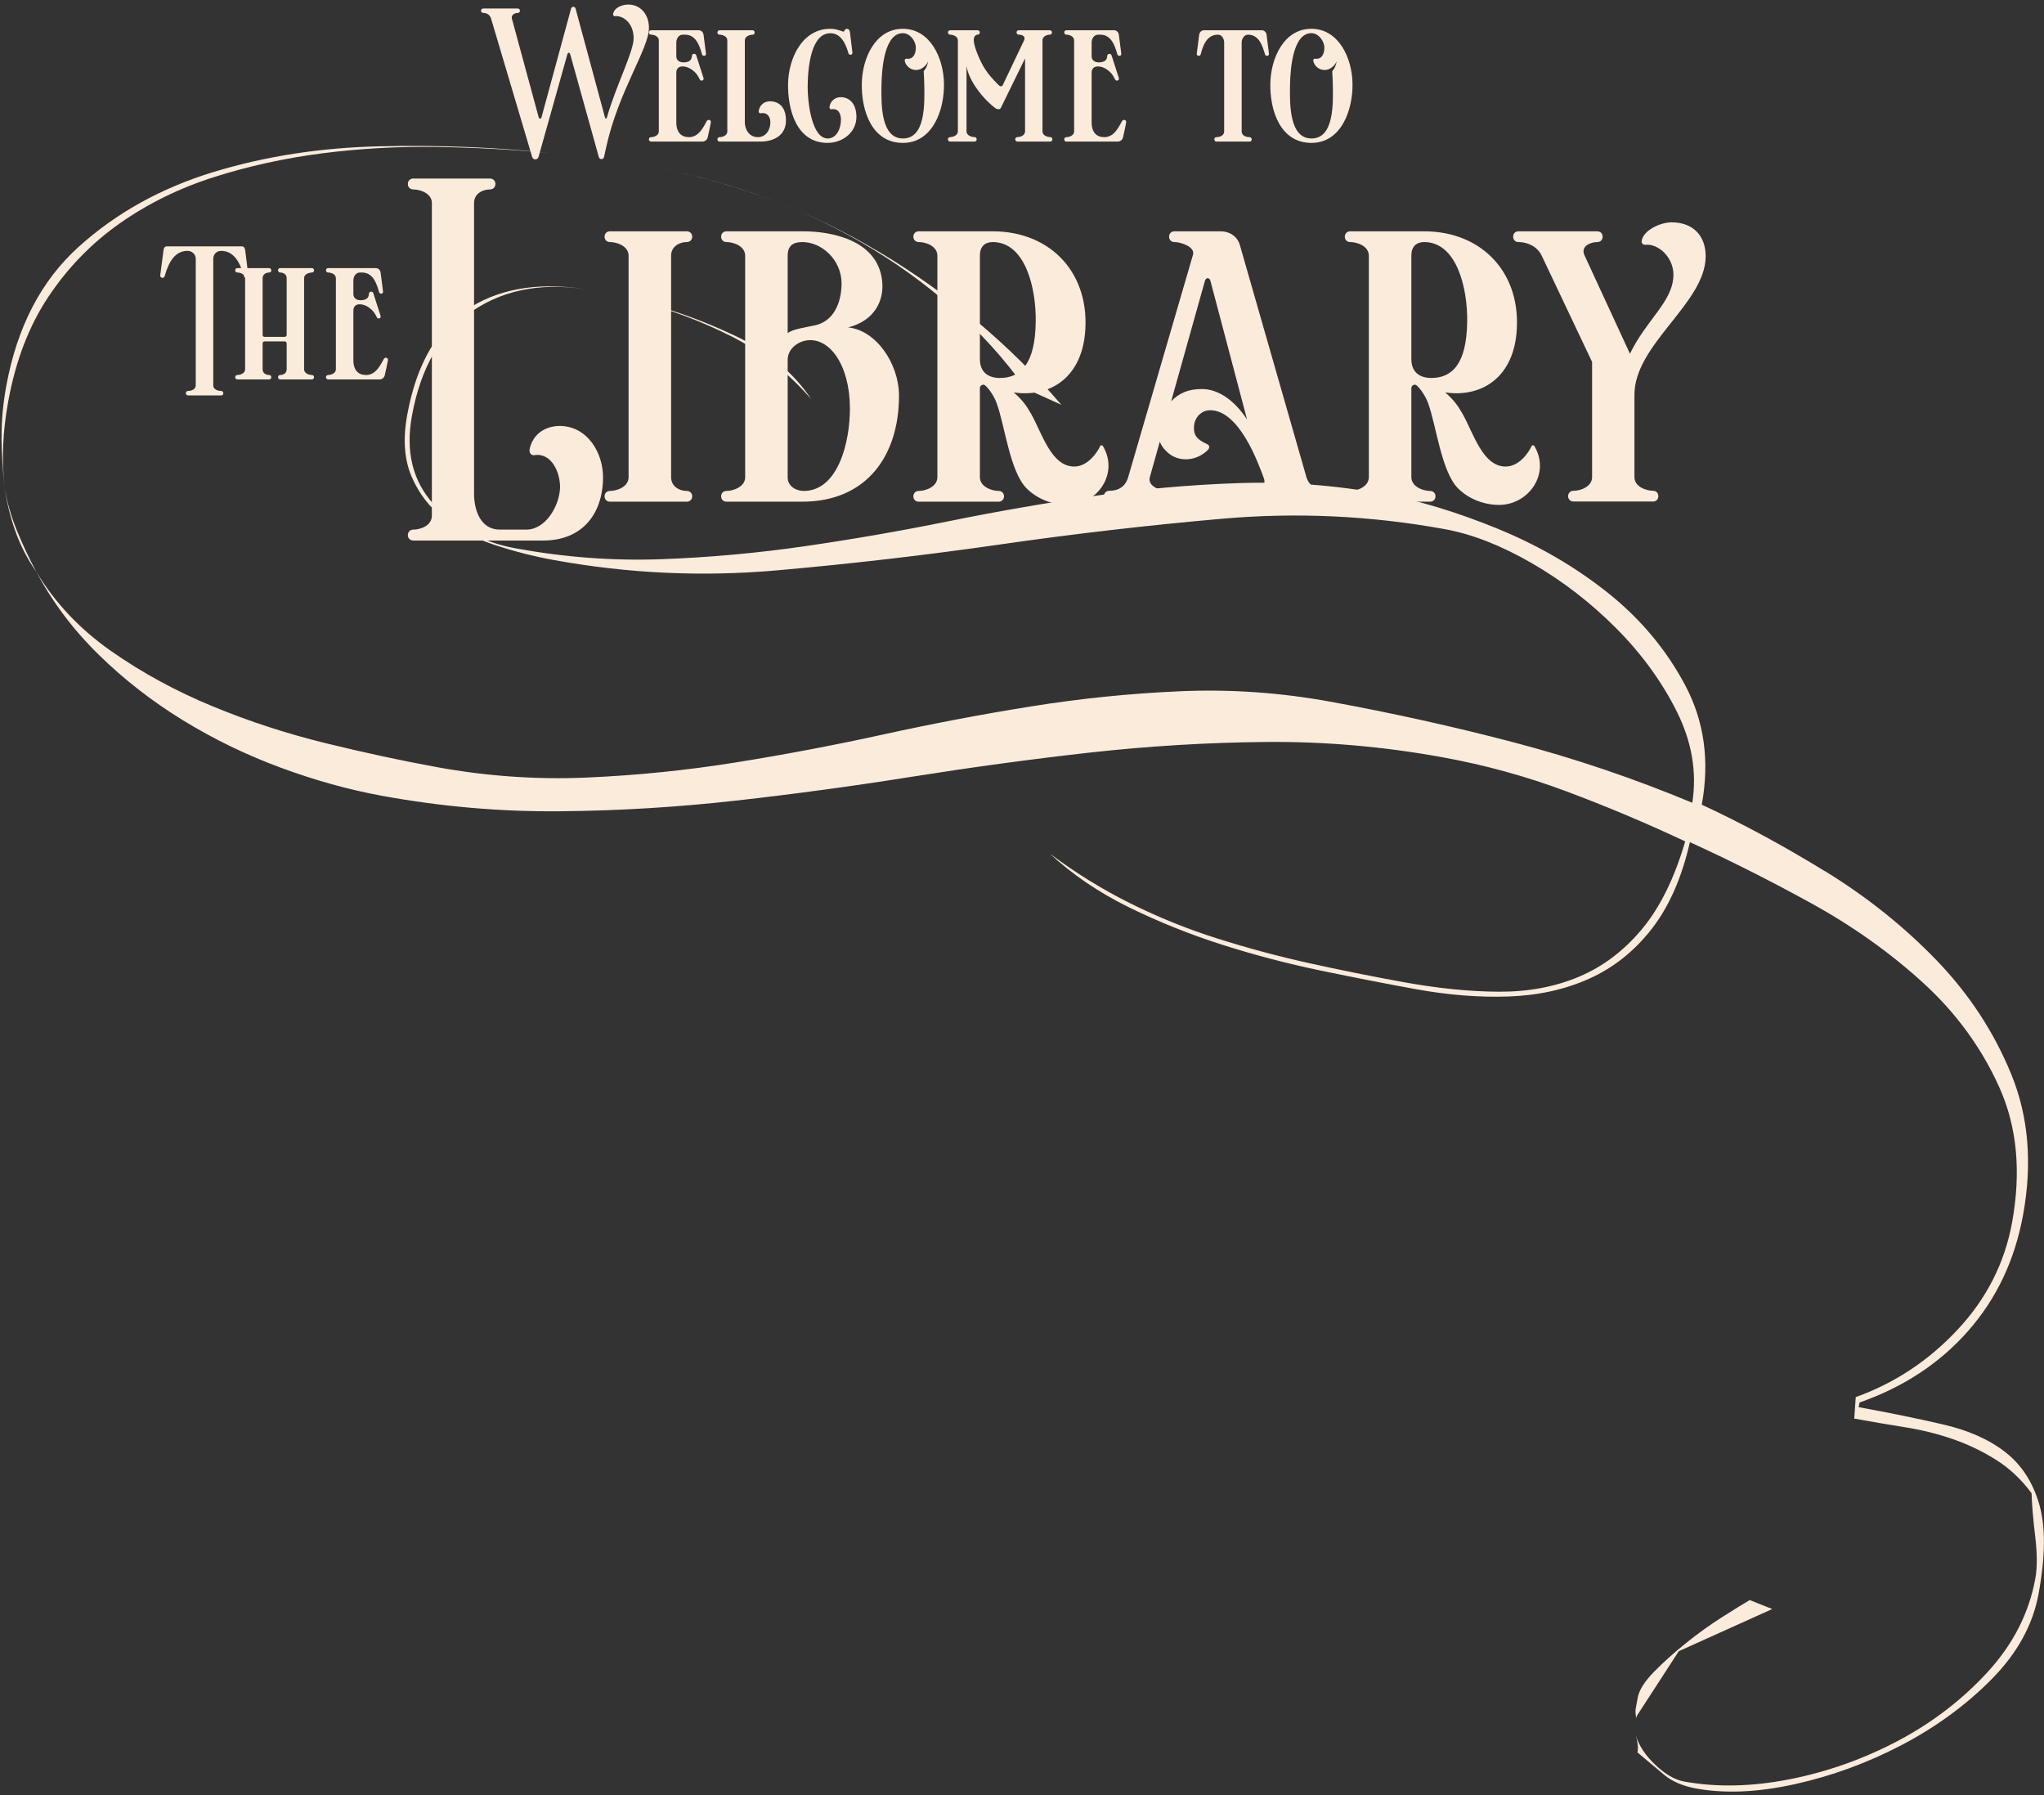
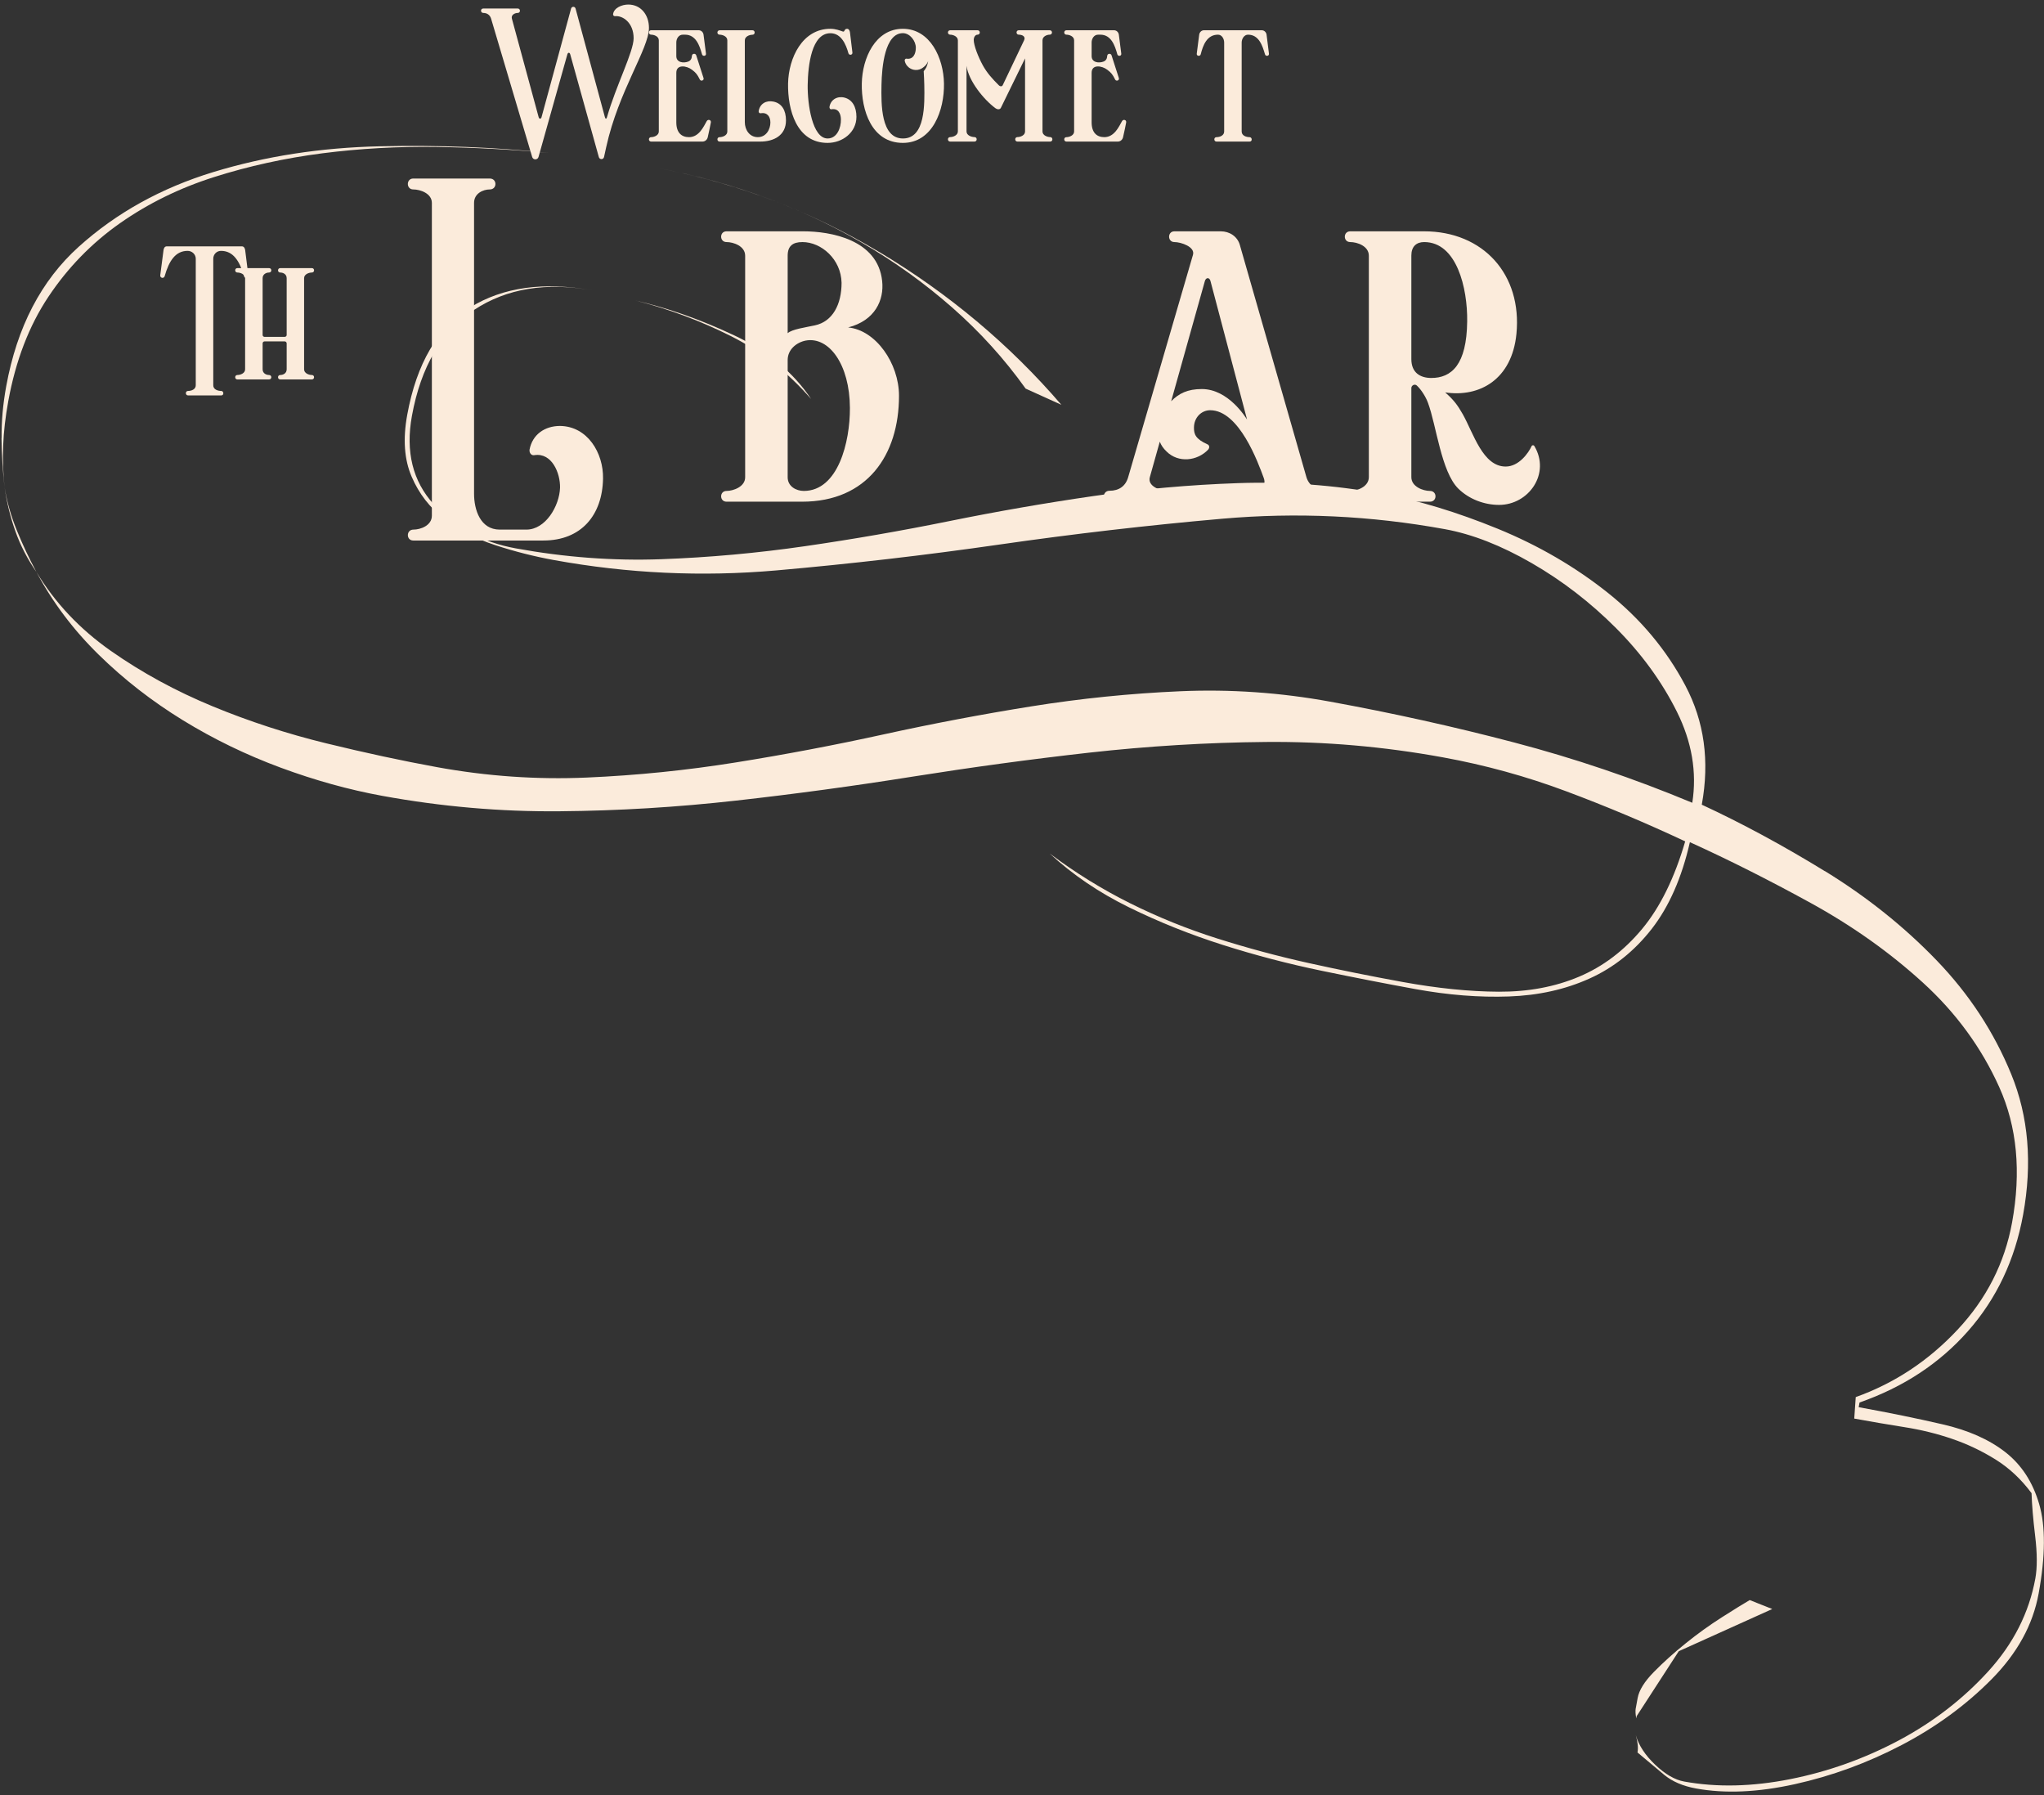
<svg xmlns="http://www.w3.org/2000/svg" width="361" height="317" viewBox="0 0 361 317" fill="none">
  <rect x="0" y="0" width="361" height="317" fill="#333333" stroke="none" />
  <path d="M0.283 77.351C0.247 74.427 0.517 71.386 1.095 68.218C3.004 57.751 7.278 49.534 13.918 43.559C20.558 37.583 28.474 33.192 37.666 30.386C46.859 27.58 56.67 26.066 67.091 25.832C77.522 25.6 87.473 25.991 96.964 27.011C90.528 26.406 83.904 26.052 77.093 25.948C70.281 25.844 63.563 26.225 56.934 27.07C50.303 27.924 43.929 29.323 37.811 31.266C31.693 33.21 26.143 35.939 21.166 39.432C16.186 42.936 11.983 47.252 8.556 52.39C5.128 57.528 2.765 63.684 1.461 70.836C0.959 73.591 0.654 76.209 0.56 78.672C0.465 81.145 0.543 83.619 0.806 86.076C0.482 83.171 0.301 80.261 0.265 77.337L0.283 77.351ZM2.72 93.805C1.826 91.294 1.196 88.729 0.822 86.099C1.221 88.591 1.933 91.1 2.964 93.636C3.996 96.172 5.146 98.618 6.422 100.986C4.845 98.706 3.604 96.314 2.72 93.805ZM322.272 153.795C329.695 158.351 336.279 163.608 342.023 169.565C347.768 175.522 352.165 182.23 355.217 189.689C358.268 197.147 358.965 205.417 357.308 214.507C355.851 222.495 352.611 229.335 347.586 235.036C342.562 240.737 336.174 244.939 328.422 247.652L328.271 248.478C333.642 249.458 338.583 250.46 343.088 251.506C347.595 252.541 351.283 254.169 354.149 256.4C357.016 258.63 359.018 261.699 360.155 265.607C361.292 269.514 361.258 274.774 360.052 281.385C359.048 286.894 356.277 291.938 351.742 296.519C347.206 301.1 341.906 304.971 335.859 308.138C329.803 311.303 323.519 313.602 316.994 315.045C310.469 316.488 304.66 316.739 299.564 315.81C297.222 315.383 295.337 314.571 293.925 313.399C292.504 312.215 290.936 310.892 289.207 309.448C289.358 308.622 289.258 307.608 288.908 306.405C289.433 308.209 290.571 309.941 292.329 311.614C294.088 313.286 295.787 314.277 297.44 314.579C303.225 315.634 309.472 315.492 316.19 314.156C322.909 312.82 329.304 310.53 335.371 307.307C341.439 304.073 346.694 300.01 351.14 295.139C355.588 290.257 358.364 284.787 359.47 278.727C359.821 276.799 359.808 274.306 359.441 271.25C359.073 268.195 358.863 265.666 358.802 263.663C356.975 261.195 354.846 259.211 352.418 257.7C349.99 256.19 347.435 254.982 344.756 254.067C342.076 253.151 339.246 252.452 336.28 251.992C333.307 251.521 330.379 251.018 327.487 250.49L327.752 246.696C334.603 244.245 340.591 240.286 345.715 234.816C350.84 229.347 354.055 223.031 355.361 215.87C356.994 206.917 356.241 198.953 353.102 191.976C349.963 185 345.464 178.843 339.607 173.505C333.75 168.168 327.134 163.475 319.761 159.426C312.388 155.377 305.284 151.805 298.458 148.71C297.027 154.995 294.776 160.094 291.722 164.019C288.658 167.943 284.993 170.873 280.73 172.789C276.465 174.716 271.719 175.771 266.491 175.956C261.263 176.141 255.761 175.707 249.977 174.652C244.881 173.722 239.384 172.649 233.487 171.431C227.59 170.213 221.748 168.69 215.964 166.852C210.18 165.015 204.648 162.796 199.359 160.195C194.07 157.594 189.421 154.438 185.403 150.717C189.909 154.1 194.631 157.025 199.598 159.497C204.556 161.966 209.687 164.04 215.001 165.721C220.316 167.402 225.703 168.852 231.175 170.064C236.646 171.275 242.137 172.378 247.647 173.383C253.844 174.513 259.533 175.093 264.723 175.115C269.913 175.137 274.627 174.258 278.867 172.47C283.107 170.682 286.821 167.873 290.01 164.043C293.199 160.213 295.736 155.054 297.63 148.569C290.682 145.309 283.677 142.364 276.616 139.725C269.555 137.085 262.305 135.092 254.868 133.735C244.4 131.826 233.964 130.919 223.568 131.015C213.162 131.109 202.769 131.745 192.383 132.9C181.996 134.065 171.603 135.484 161.198 137.133C150.791 138.793 140.4 140.201 130.012 141.367C119.625 142.532 109.232 143.167 98.828 143.252C88.422 143.346 77.985 142.439 67.528 140.532C61.606 139.451 55.617 137.79 49.551 135.545C43.485 133.3 37.732 130.513 32.293 127.173C26.854 123.833 21.895 119.98 17.437 115.609C12.969 111.237 9.303 106.37 6.438 101.009C9.716 106.445 14.094 111.086 19.583 114.934C25.072 118.781 31.054 122.037 37.539 124.714C44.024 127.391 50.703 129.565 57.583 131.246C64.462 132.928 70.996 134.333 77.194 135.464C86.009 137.071 94.822 137.683 103.644 137.299C112.466 136.916 121.238 136.026 129.96 134.628C138.683 133.23 147.379 131.584 156.052 129.679C164.724 127.774 173.421 126.128 182.143 124.73C190.866 123.333 199.638 122.442 208.46 122.059C217.282 121.676 226.095 122.287 234.909 123.895C245.928 125.904 256.762 128.307 267.423 131.105C278.084 133.904 288.568 137.452 298.883 141.753C299.725 136.357 298.812 130.996 296.164 125.674C293.506 120.351 289.921 115.428 285.41 110.905C280.898 106.382 275.943 102.561 270.535 99.44C265.128 96.319 260.014 94.319 255.193 93.44C242.109 91.053 228.986 90.439 215.835 91.598C202.674 92.755 189.558 94.276 176.478 96.16C163.397 98.044 150.281 99.565 137.12 100.722C123.959 101.88 110.836 101.265 97.762 98.88C94.319 98.252 90.889 97.383 87.465 96.26C84.041 95.138 81.049 93.596 78.489 91.635C75.93 89.674 73.995 87.186 72.704 84.176C71.403 81.163 71.141 77.528 71.92 73.258C73.578 64.168 77.293 57.842 83.068 54.27C88.842 50.698 96.067 49.708 104.744 51.291C96.481 49.784 89.482 50.927 83.738 54.718C77.995 58.509 74.337 64.743 72.754 73.42C71.599 79.756 72.884 84.971 76.62 89.068C80.355 93.165 85.179 95.752 91.101 96.832C99.778 98.415 108.333 99.05 116.795 98.743C125.248 98.435 133.712 97.671 142.19 96.443C150.668 95.214 159.15 93.742 167.647 92.019C176.144 90.295 184.626 88.823 193.104 87.594C201.582 86.366 210.076 85.607 218.598 85.312C227.119 85.016 235.644 85.646 244.183 87.203C250.519 88.359 257.289 90.417 264.509 93.36C271.726 96.313 278.222 100.1 284 104.701C289.776 109.313 294.331 114.768 297.665 121.069C300.999 127.369 301.967 134.377 300.56 142.089C307.646 145.374 314.901 149.289 322.324 153.845L322.272 153.795ZM155.247 44.472C167.565 51.842 178.304 60.845 187.454 71.479L181.145 68.621C177.403 63.384 173.08 58.611 168.173 54.301C163.267 49.99 157.946 46.174 152.229 42.854C146.502 39.533 140.529 36.776 134.313 34.575C128.097 32.374 121.894 30.714 115.697 29.584C129.745 32.146 142.918 37.11 155.236 44.48L155.247 44.472ZM129.723 59.242C135.619 62.025 140.131 65.765 143.259 70.463C139.142 65.727 134.411 62.018 129.065 59.335C123.72 56.653 118.124 54.565 112.277 53.072C118.011 54.402 123.827 56.459 129.723 59.242ZM288.913 301.588L289.232 299.837C289.483 298.46 290.434 296.925 292.094 295.236C293.754 293.546 295.628 291.855 297.712 290.182C299.798 288.499 301.928 286.966 304.101 285.583C306.274 284.201 307.912 283.188 309.027 282.538L313.008 284.118L296.494 291.566L289.068 303.019L288.993 303.432C288.843 302.693 288.813 302.078 288.901 301.596L288.913 301.588Z" fill="#FBEBDB" />
  <path d="M105.761 27.73L100.709 9.588C100.604 9.227 100.312 9.227 100.207 9.588L95.109 27.718C94.946 28.278 94.152 28.278 93.989 27.718L86.732 3.288C86.534 2.635 86.021 2.285 85.356 2.285C84.842 2.285 84.807 1.503 85.356 1.503H91.434C91.959 1.503 91.959 2.285 91.446 2.285C90.886 2.285 90.232 2.658 90.407 3.288L95.132 20.683C95.226 21.045 95.552 21.045 95.646 20.683L100.861 1.515C100.977 1.107 101.537 1.095 101.654 1.515L106.834 20.683C106.927 21.045 107.102 21.045 107.207 20.683C108.794 15.107 111.909 9.145 111.909 6.753C111.909 3.977 109.949 2.717 108.654 2.857C108.432 2.88 108.246 2.717 108.281 2.495C108.432 1.387 109.832 0.803 110.964 0.803C113.169 0.803 114.616 2.6 114.616 4.922C114.616 8.608 109.249 16.04 107.067 25.968L106.682 27.718C106.566 28.232 105.889 28.208 105.761 27.73Z" fill="#FBEBDB" />
  <path d="M124.067 25H115.002C114.477 25 114.477 24.218 115.002 24.218C115.504 24.218 116.356 23.915 116.356 23.215V7.115C116.356 6.415 115.504 6.123 115.002 6.123C114.477 6.123 114.477 5.342 115.002 5.342H123.402C123.857 5.342 124.196 5.692 124.254 6.123L124.686 9.472C124.744 9.927 124.102 9.997 123.986 9.588C123.554 8.013 122.889 6.123 120.987 6.123H120.591C119.879 6.123 119.447 6.812 119.447 7.5V9.915C119.447 11.035 120.719 11.21 121.582 10.86C121.956 10.708 122.177 10.37 122.201 9.88C122.224 9.413 122.831 9.378 122.959 9.752L124.254 13.777C124.394 14.208 123.787 14.418 123.601 14.045C123.169 13.182 122.936 12.855 122.201 12.307C121.291 11.607 119.447 11.292 119.447 12.855V21.605C119.447 23.402 120.346 24.218 121.687 24.218C123.484 24.218 124.289 22.305 124.814 21.395C125.024 21.01 125.619 21.138 125.549 21.617C125.479 22.048 125.199 23.355 125.001 24.218C124.907 24.662 124.534 25 124.067 25Z" fill="#FBEBDB" />
  <path d="M134.277 25H127.09C126.577 25 126.577 24.218 127.09 24.218C127.592 24.218 128.455 23.938 128.455 23.227V7.115C128.455 6.415 127.592 6.123 127.102 6.123C126.565 6.123 126.577 5.342 127.114 5.342H132.889C133.414 5.342 133.414 6.135 132.889 6.135C132.387 6.135 131.547 6.427 131.547 7.127V21.582C131.547 22.877 132.34 24.218 133.845 24.218C135.339 24.218 136.062 22.818 136.062 21.628C136.062 20.578 135.49 19.797 134.324 19.995C134.09 20.03 133.95 19.808 133.997 19.587C134.23 18.292 135.339 17.673 136.61 17.942C138.092 18.245 138.815 19.493 138.815 21.255C138.815 23.903 136.68 25 134.277 25Z" fill="#FBEBDB" />
  <path d="M150.116 5.703L150.548 9.273C150.606 9.74 149.953 9.798 149.848 9.413C149.404 7.815 148.564 5.867 146.663 5.867C143.326 5.867 142.708 11.537 142.649 15.002C142.603 18.42 143.466 24.452 146.173 24.452C147.829 24.452 148.564 22.562 148.518 21.045C148.483 19.995 148.028 19.097 146.838 19.295C146.616 19.342 146.476 19.108 146.499 18.875C146.709 17.592 147.864 16.927 149.124 17.23C150.536 17.58 151.259 18.875 151.259 20.637C151.259 23.378 148.798 25.233 146.161 25.233C140.689 25.233 139.103 19.4 139.184 14.745C139.278 10.23 141.704 5.085 146.651 5.085C147.619 5.085 148.319 5.388 148.844 5.563C149.241 5.703 149.054 5.085 149.603 5.085C149.906 5.085 150.081 5.4 150.116 5.703Z" fill="#FBEBDB" />
  <path d="M159.463 25.233C153.922 25.233 152.113 19.435 152.207 14.745C152.288 10.242 154.61 5.085 159.452 5.085C164.282 5.085 166.65 10.242 166.72 14.745C166.802 19.435 164.725 25.233 159.463 25.233ZM163.138 12.575C163.535 12.05 163.722 11.84 163.932 10.802C163.64 11.42 163.488 11.56 163.045 11.91C161.867 12.855 160.128 12.225 159.79 10.767C159.743 10.545 159.883 10.323 160.105 10.358C161.295 10.545 161.75 9.483 161.75 8.433C161.75 7.232 160.712 5.855 159.463 5.855C156.278 5.855 155.742 11.782 155.683 15.002C155.625 18.397 155.555 24.452 159.475 24.452C163.453 24.452 163.302 18.397 163.243 15.002C163.232 14.383 163.185 13.31 163.138 12.575Z" fill="#FBEBDB" />
  <path d="M185.473 25H179.698C179.173 25 179.173 24.207 179.698 24.207C180.2 24.207 181.04 23.915 181.04 23.215V10.312L176.77 19.038C176.595 19.4 176.117 19.33 175.825 19.12C173.713 17.568 171.053 14.255 170.703 11.618V23.215C170.703 23.915 171.59 24.207 172.103 24.207C172.628 24.207 172.628 25 172.103 25H167.822C167.285 25 167.285 24.207 167.822 24.207C168.312 24.207 169.175 23.903 169.175 23.203V7.127C169.175 6.427 168.312 6.123 167.822 6.123C167.285 6.123 167.285 5.342 167.822 5.342H172.652C173.177 5.342 173.177 6.123 172.652 6.123C172.208 6.123 171.987 6.637 171.975 6.998C171.963 8.013 172.768 10.043 173.573 11.525C174.343 12.913 175.253 13.917 176.443 15.095C176.642 15.282 176.968 15.305 177.097 15.037L180.865 7.127C181.203 6.415 180.515 6.123 179.932 6.123C179.407 6.123 179.407 5.342 179.932 5.342H185.392C185.928 5.342 185.928 6.123 185.392 6.123C184.89 6.123 184.12 6.427 184.12 7.127V23.215C184.12 23.915 184.983 24.207 185.473 24.207C185.998 24.207 185.998 25 185.473 25Z" fill="#FBEBDB" />
  <path d="M197.417 25H188.352C187.827 25 187.827 24.218 188.352 24.218C188.854 24.218 189.705 23.915 189.705 23.215V7.115C189.705 6.415 188.854 6.123 188.352 6.123C187.827 6.123 187.827 5.342 188.352 5.342H196.752C197.207 5.342 197.545 5.692 197.604 6.123L198.035 9.472C198.094 9.927 197.452 9.997 197.335 9.588C196.904 8.013 196.239 6.123 194.337 6.123H193.94C193.229 6.123 192.797 6.812 192.797 7.5V9.915C192.797 11.035 194.069 11.21 194.932 10.86C195.305 10.708 195.527 10.37 195.55 9.88C195.574 9.413 196.18 9.378 196.309 9.752L197.604 13.777C197.744 14.208 197.137 14.418 196.95 14.045C196.519 13.182 196.285 12.855 195.55 12.307C194.64 11.607 192.797 11.292 192.797 12.855V21.605C192.797 23.402 193.695 24.218 195.037 24.218C196.834 24.218 197.639 22.305 198.164 21.395C198.374 21.01 198.969 21.138 198.899 21.617C198.829 22.048 198.549 23.355 198.35 24.218C198.257 24.662 197.884 25 197.417 25Z" fill="#FBEBDB" />
  <path d="M220.697 25H214.852C214.339 25 214.339 24.218 214.852 24.218C215.47 24.218 216.205 23.915 216.205 23.215V7.523C216.205 6.847 215.797 6.123 215.12 6.123C213.16 6.123 212.472 7.978 212.064 9.588C211.97 9.997 211.305 9.927 211.364 9.472L211.795 6.123C211.854 5.703 212.192 5.342 212.635 5.342H222.832C223.287 5.342 223.637 5.692 223.695 6.123L224.115 9.472C224.174 9.927 223.52 9.997 223.415 9.588C222.96 8.025 222.33 6.123 220.417 6.123C219.752 6.123 219.297 6.835 219.297 7.523V23.215C219.297 23.95 220.09 24.218 220.697 24.218C221.152 24.218 221.234 25 220.697 25Z" fill="#FBEBDB" />
-   <path d="M231.617 25.233C226.075 25.233 224.267 19.435 224.36 14.745C224.442 10.242 226.763 5.085 231.605 5.085C236.435 5.085 238.803 10.242 238.873 14.745C238.955 19.435 236.878 25.233 231.617 25.233ZM235.292 12.575C235.688 12.05 235.875 11.84 236.085 10.802C235.793 11.42 235.642 11.56 235.198 11.91C234.02 12.855 232.282 12.225 231.943 10.767C231.897 10.545 232.037 10.323 232.258 10.358C233.448 10.545 233.903 9.483 233.903 8.433C233.903 7.232 232.865 5.855 231.617 5.855C228.432 5.855 227.895 11.782 227.837 15.002C227.778 18.397 227.708 24.452 231.628 24.452C235.607 24.452 235.455 18.397 235.397 15.002C235.385 14.383 235.338 13.31 235.292 12.575Z" fill="#FBEBDB" />
  <path d="M39.066 69.823H33.221C32.696 69.823 32.696 69.03 33.221 69.03C33.839 69.03 34.574 68.738 34.574 68.038V45.685C34.574 44.915 33.921 44.297 33.139 44.297C31.004 44.297 29.849 46.047 29.079 48.777C28.939 49.208 28.297 49.138 28.297 48.637L28.881 44.168C28.916 43.865 29.079 43.503 29.429 43.503H42.741C43.091 43.503 43.266 43.865 43.301 44.168L43.861 48.637C43.884 49.138 43.219 49.208 43.102 48.777C42.309 46.047 41.166 44.297 39.031 44.297C38.261 44.297 37.666 44.915 37.666 45.685V68.038C37.666 68.773 38.459 69.03 39.066 69.03C39.521 69.03 39.614 69.823 39.066 69.823Z" fill="#FBEBDB" />
  <path d="M55.075 67H49.498C48.973 67 48.973 66.218 49.498 66.218C49.999 66.218 50.63 65.927 50.63 65.215V60.63C50.63 60.432 50.455 60.28 50.268 60.28H46.745C46.546 60.28 46.383 60.432 46.383 60.63V65.215C46.383 65.927 47.025 66.218 47.514 66.218C48.051 66.218 48.051 67 47.514 67H41.926C41.413 67 41.413 66.218 41.926 66.218C42.44 66.218 43.291 65.927 43.291 65.215V49.115C43.291 48.415 42.44 48.123 41.926 48.123C41.413 48.123 41.413 47.342 41.926 47.342H47.514C48.051 47.342 48.051 48.123 47.514 48.123C47.025 48.123 46.383 48.415 46.383 49.115V59.16C46.383 59.347 46.558 59.487 46.745 59.487H50.268C50.443 59.487 50.63 59.347 50.63 59.16V49.115C50.63 48.415 49.999 48.123 49.498 48.123C48.973 48.123 48.973 47.342 49.498 47.342H55.075C55.599 47.342 55.599 48.123 55.075 48.123C54.573 48.123 53.709 48.415 53.709 49.115V65.215C53.709 65.927 54.573 66.218 55.075 66.218C55.599 66.218 55.599 67 55.075 67Z" fill="#FBEBDB" />
-   <path d="M67.033 67H57.968C57.443 67 57.443 66.218 57.968 66.218C58.47 66.218 59.321 65.915 59.321 65.215V49.115C59.321 48.415 58.47 48.123 57.968 48.123C57.443 48.123 57.443 47.342 57.968 47.342H66.368C66.823 47.342 67.161 47.692 67.22 48.123L67.651 51.472C67.71 51.927 67.068 51.997 66.951 51.588C66.52 50.013 65.855 48.123 63.953 48.123H63.556C62.845 48.123 62.413 48.812 62.413 49.5V51.915C62.413 53.035 63.685 53.21 64.548 52.86C64.921 52.708 65.143 52.37 65.166 51.88C65.19 51.413 65.796 51.378 65.925 51.752L67.22 55.777C67.36 56.208 66.753 56.418 66.567 56.045C66.135 55.182 65.901 54.855 65.166 54.307C64.257 53.607 62.413 53.292 62.413 54.855V63.605C62.413 65.402 63.311 66.218 64.653 66.218C66.45 66.218 67.255 64.305 67.78 63.395C67.99 63.01 68.585 63.138 68.515 63.617C68.445 64.048 68.165 65.355 67.966 66.218C67.873 66.662 67.5 67 67.033 67Z" fill="#FBEBDB" />
  <path d="M95.965 95.444H72.987C71.712 95.444 71.712 93.517 73.015 93.517C74.262 93.517 76.274 92.809 76.274 91.052V35.83C76.274 34.159 74.234 33.45 72.987 33.45C71.712 33.45 71.712 31.524 72.987 31.524H86.502C87.834 31.524 87.834 33.45 86.502 33.45C85.312 33.45 83.725 34.159 83.725 35.83V87.17C83.725 90.004 84.83 93.517 88.259 93.517H92.962C96.362 93.517 98.799 89.352 98.912 86.122C98.969 83.544 97.467 79.889 94.379 80.37C93.812 80.484 93.444 79.917 93.529 79.379C94.039 76.715 96.22 75.214 98.912 75.214C103.757 75.27 106.59 79.974 106.505 84.507C106.392 90.939 102.68 95.444 95.965 95.444Z" fill="#FBEBDB" />
-   <path d="M121.276 88.587H107.733C106.458 88.587 106.458 86.689 107.733 86.689C108.951 86.689 111.02 85.98 111.02 84.252V45.152C111.02 43.452 108.951 42.744 107.733 42.744C106.458 42.744 106.458 40.845 107.733 40.845H121.276C122.58 40.845 122.58 42.744 121.276 42.744C120.086 42.744 118.528 43.452 118.528 45.152V84.252C118.528 85.98 120.086 86.689 121.276 86.689C122.58 86.689 122.58 88.587 121.276 88.587Z" fill="#FBEBDB" />
  <path d="M141.664 88.587H128.319C127.044 88.587 127.044 86.689 128.319 86.689C129.509 86.689 131.606 85.952 131.606 84.28V45.152C131.606 43.452 129.537 42.744 128.319 42.744C127.044 42.744 127.044 40.845 128.319 40.845H141.862C146.679 40.845 155.037 42.29 155.802 49.629C156.171 52.972 154.556 56.599 149.796 57.817C154.697 58.299 158.777 64.164 158.777 69.887C158.777 80.37 153.139 88.587 141.664 88.587ZM139.114 45.152V58.837C139.879 58.129 142.259 57.817 143.931 57.449C147.076 56.769 148.634 53.737 148.634 49.94C148.549 45.775 145.064 42.744 141.721 42.744C139.992 42.744 139.114 43.452 139.114 45.152ZM139.114 63.569V84.28C139.114 85.867 140.587 86.689 141.976 86.689C148.039 86.66 150.136 78.019 150.107 72.04C150.079 64.334 146.396 59.375 142.287 60.14C140.616 60.48 139.114 61.755 139.114 63.569Z" fill="#FBEBDB" />
-   <path d="M176.351 88.587H162.269C160.994 88.587 160.994 86.689 162.269 86.689C163.487 86.689 165.556 85.952 165.556 84.252V45.152C165.556 43.452 163.516 42.744 162.269 42.744C160.994 42.744 160.994 40.845 162.269 40.845H175.302C185.786 40.845 192.642 48.495 191.622 58.95C190.829 66.997 185.134 70.199 179.042 69.292C180.516 70.595 181.196 71.474 182.131 73.117C184.057 76.545 185.672 82.382 189.724 82.382C192.047 82.382 193.747 80.002 194.314 78.755C194.399 78.585 194.682 78.585 194.767 78.727C197.714 83.629 193.776 89.154 188.562 89.154C185.956 89.154 183.264 88.162 181.337 86.264C178.334 83.26 177.484 75.129 176.011 71.162C175.614 70.057 174.792 68.782 174.027 68.074C173.659 67.734 173.064 68.045 173.064 68.527V84.252C173.064 85.952 175.161 86.689 176.351 86.689C177.654 86.689 177.654 88.587 176.351 88.587ZM173.064 45.124V63.399C173.064 65.835 174.651 66.714 176.521 66.742C180.176 66.77 182.839 64.39 182.924 56.769C183.009 50.875 181.082 42.744 175.331 42.744C173.942 42.744 173.064 43.537 173.064 45.124Z" fill="#FBEBDB" />
  <path d="M233.906 88.587H220.051C218.719 88.587 218.776 86.66 220.079 86.66C222.459 86.66 223.762 85.952 223.195 84.394C222.204 81.702 218.86 72.437 213.732 72.437C212.23 72.437 210.87 73.684 210.87 75.525C210.87 76.659 211.126 77.509 213.279 78.472C213.647 78.642 213.647 79.095 213.364 79.407C211.437 81.419 208.094 81.787 206.025 79.719C205.43 79.152 205.062 78.585 204.836 77.99L203.079 84.252C202.626 85.839 204.892 86.66 206.139 86.66C207.442 86.66 207.386 88.587 206.139 88.587H195.882C194.607 88.587 194.664 86.66 195.939 86.66C197.639 86.66 198.8 85.839 199.254 84.252L210.701 44.982C211.097 43.594 208.604 42.744 207.414 42.744C206.167 42.744 206.167 40.845 207.414 40.845H215.602C217.161 40.845 218.549 41.752 218.974 43.254L230.732 84.252C231.185 85.81 232.716 86.66 233.962 86.66C235.237 86.66 235.209 88.587 233.906 88.587ZM220.249 74.08L213.789 49.629C213.619 48.949 212.995 48.949 212.797 49.629L206.847 70.85C208.207 69.462 209.766 68.697 212.259 68.697C216.991 68.697 220.051 73.797 220.249 74.08Z" fill="#FBEBDB" />
  <path d="M252.552 88.587H238.47C237.195 88.587 237.195 86.689 238.47 86.689C239.689 86.689 241.757 85.952 241.757 84.252V45.152C241.757 43.452 239.717 42.744 238.47 42.744C237.195 42.744 237.195 40.845 238.47 40.845H251.504C261.987 40.845 268.844 48.495 267.824 58.95C267.03 66.997 261.335 70.199 255.244 69.292C256.717 70.595 257.397 71.474 258.332 73.117C260.259 76.545 261.874 82.382 265.925 82.382C268.249 82.382 269.949 80.002 270.515 78.755C270.6 78.585 270.884 78.585 270.969 78.727C273.915 83.629 269.977 89.154 264.764 89.154C262.157 89.154 259.465 88.162 257.539 86.264C254.535 83.26 253.685 75.129 252.212 71.162C251.815 70.057 250.994 68.782 250.229 68.074C249.86 67.734 249.265 68.045 249.265 68.527V84.252C249.265 85.952 251.362 86.689 252.552 86.689C253.855 86.689 253.855 88.587 252.552 88.587ZM249.265 45.124V63.399C249.265 65.835 250.852 66.714 252.722 66.742C256.377 66.77 259.04 64.39 259.125 56.769C259.21 50.875 257.284 42.744 251.532 42.744C250.144 42.744 249.265 43.537 249.265 45.124Z" fill="#FBEBDB" />
-   <path d="M291.954 88.559H277.929C276.625 88.559 276.625 86.66 277.929 86.66C279.119 86.66 281.187 85.952 281.187 84.252V63.909L272.29 45.152C271.554 43.594 269.882 42.744 268.182 42.744C266.935 42.744 266.935 40.845 268.182 40.845H282.094C283.369 40.845 283.369 42.744 282.094 42.744C280.819 42.744 279.147 43.537 279.827 45.039L287.874 62.464C290.764 56.457 295.467 53.255 295.552 48.609C295.609 45.407 292.832 42.97 290.594 43.225C290.254 43.254 289.885 42.97 289.942 42.574C290.169 40.675 293.257 39.259 295.212 39.259C299.009 39.259 301.247 41.61 301.247 45.265C301.219 53.539 288.667 60.764 288.667 69.689V84.252C288.667 85.952 290.735 86.66 291.954 86.66C293.2 86.66 293.2 88.559 291.954 88.559Z" fill="#FBEBDB" />
</svg>